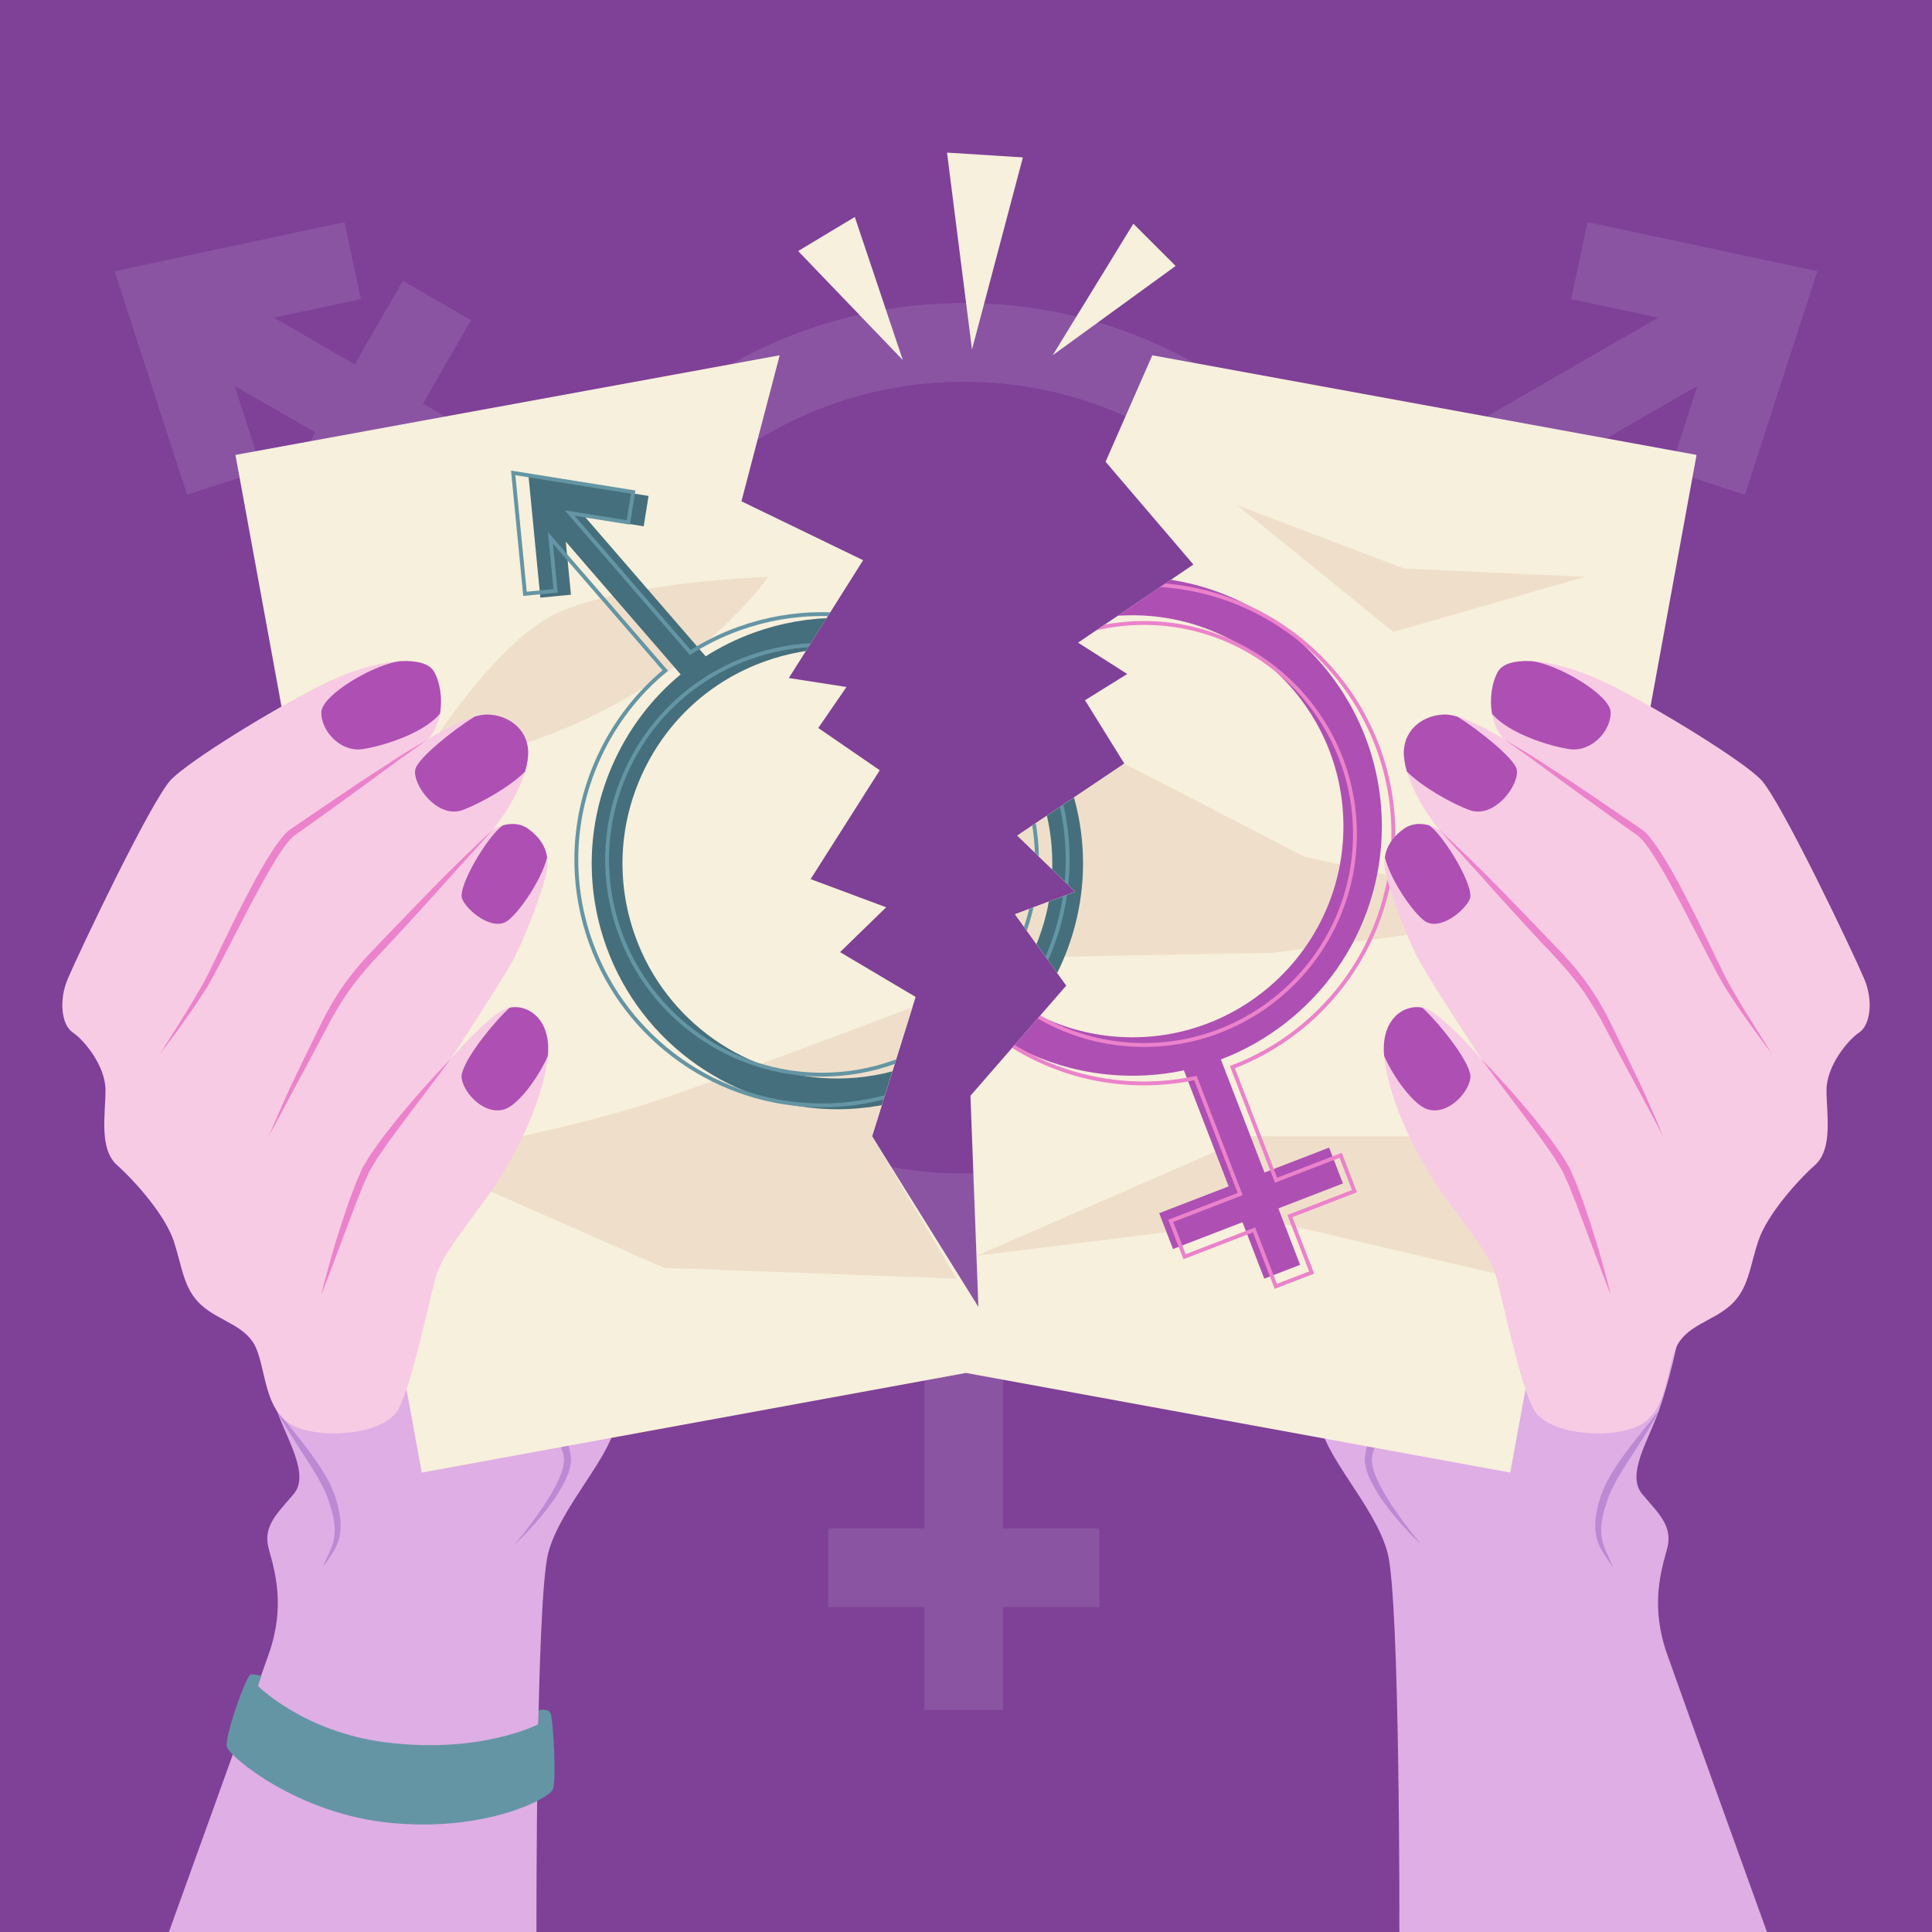
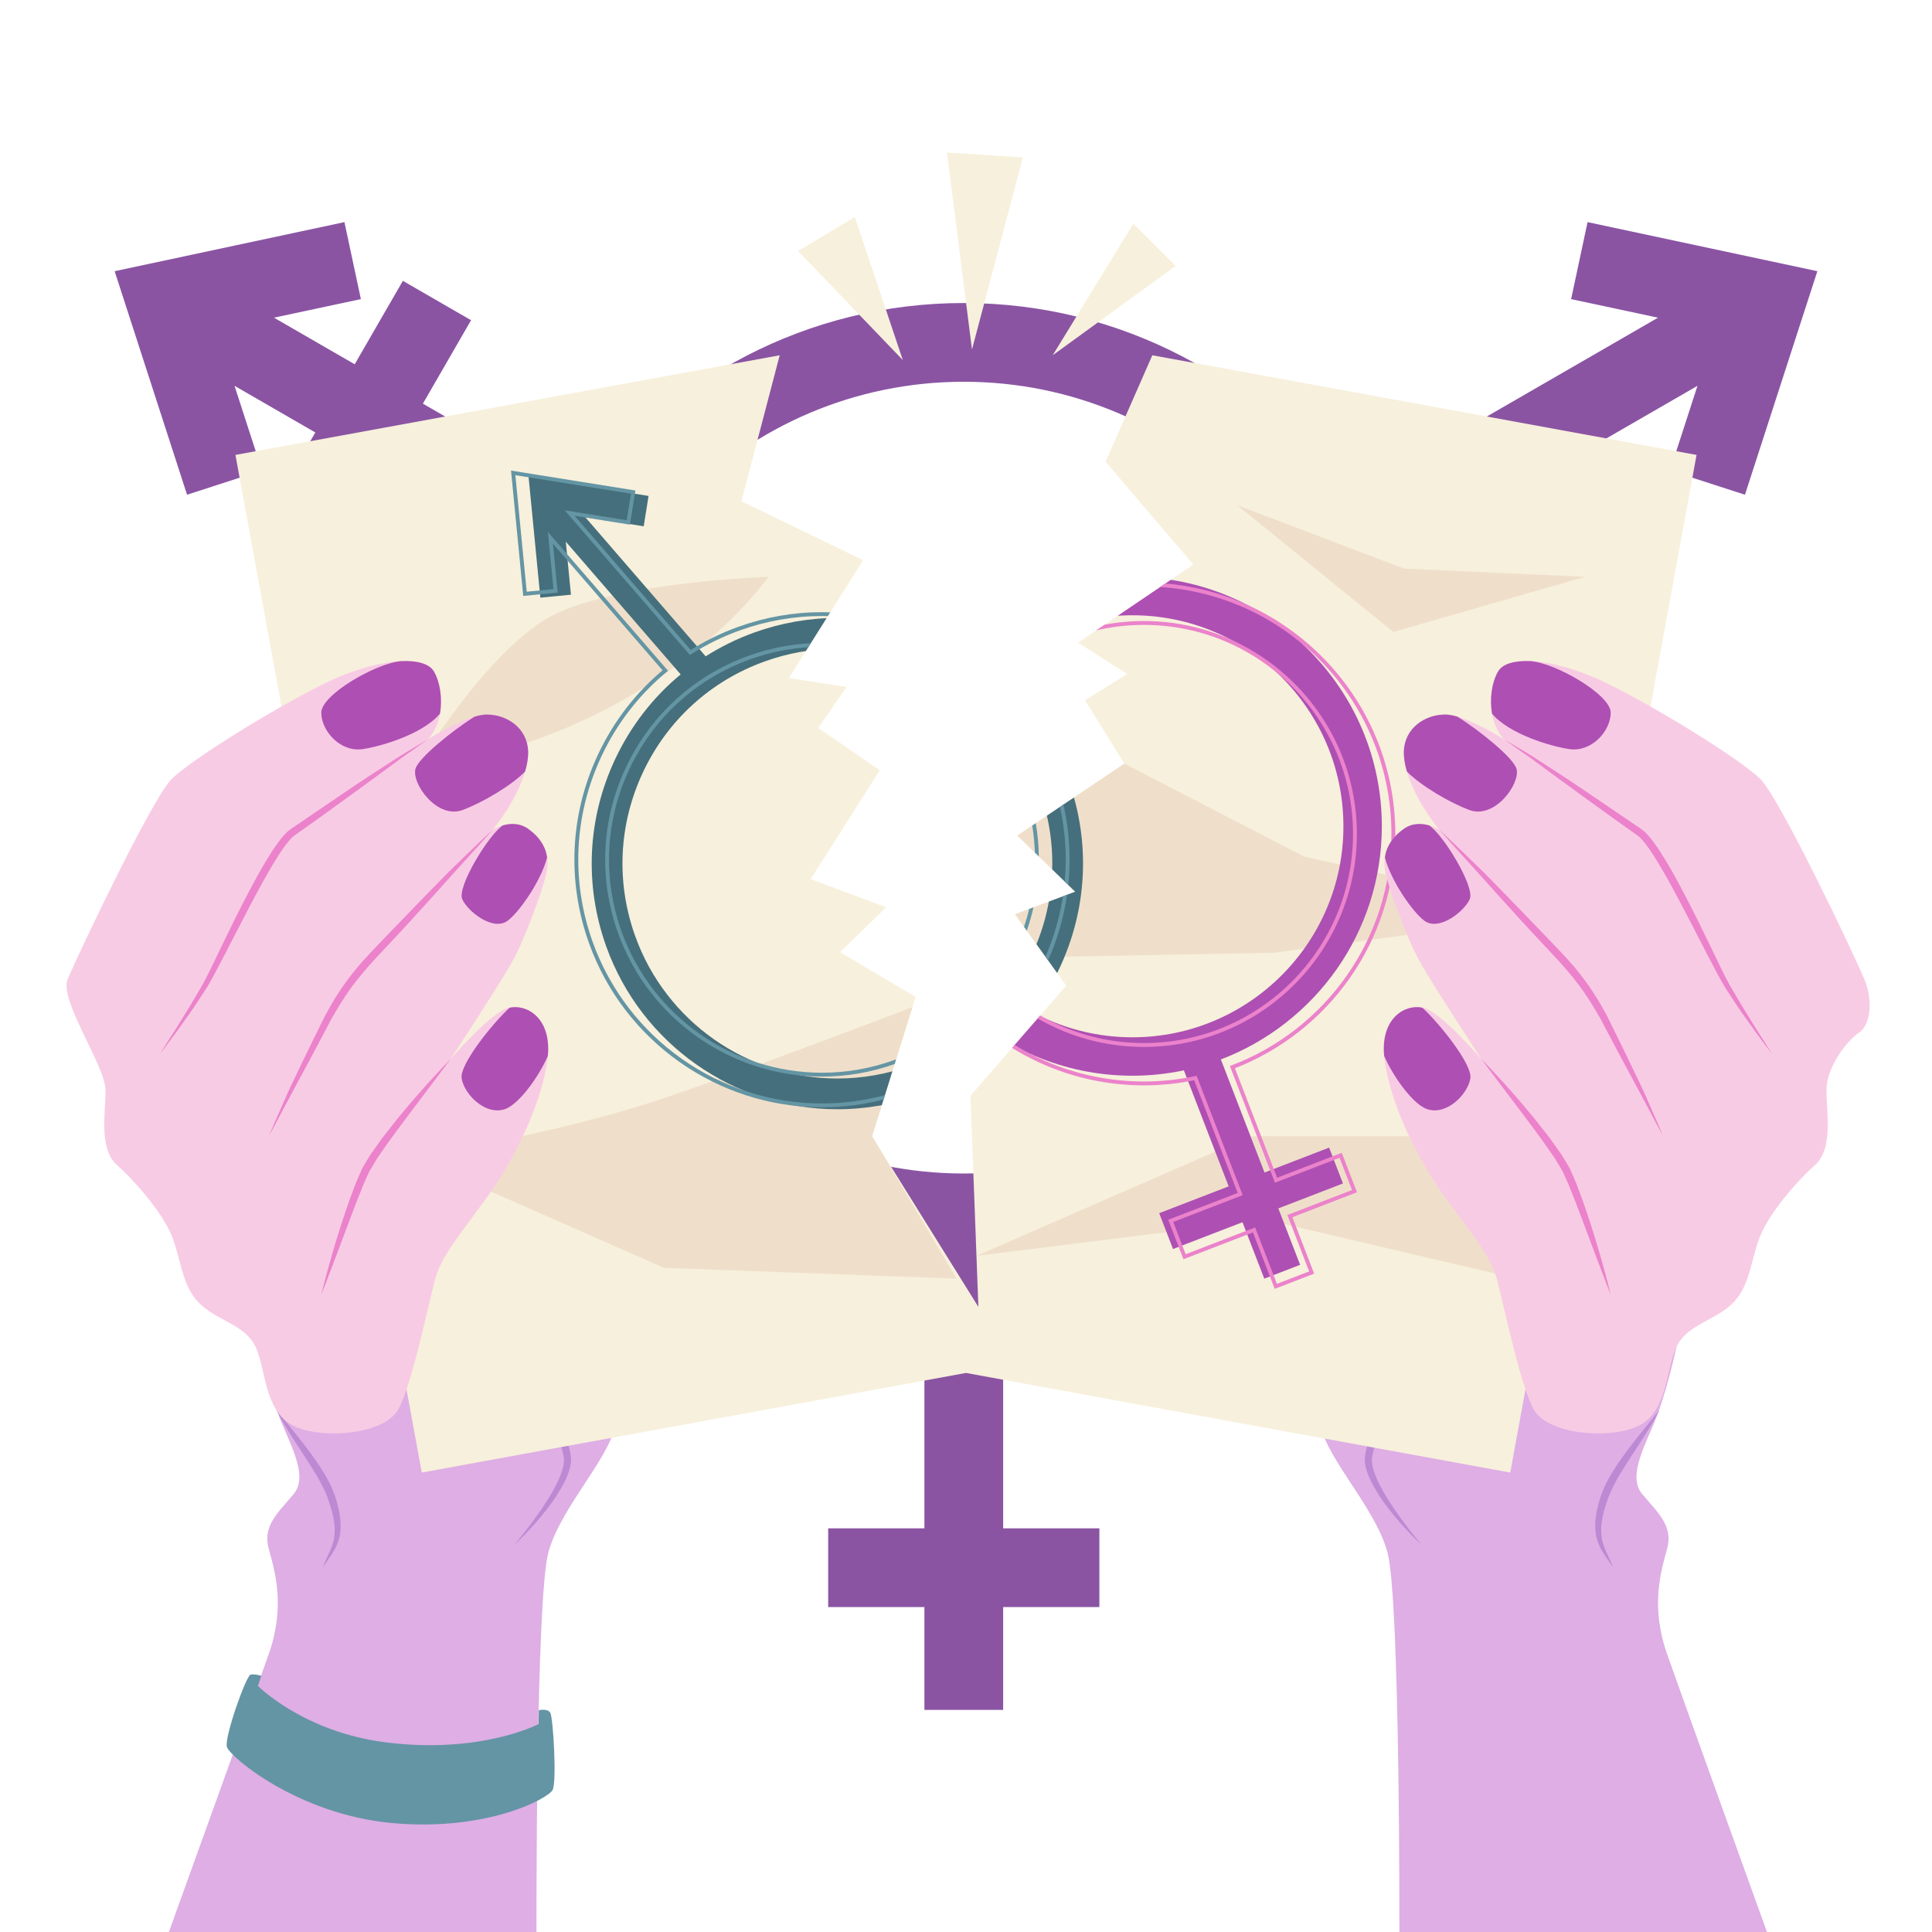
<svg xmlns="http://www.w3.org/2000/svg" xmlns:xlink="http://www.w3.org/1999/xlink" version="1.1" x="0px" y="0px" viewBox="0 0 500 500" style="enable-background:new 0 0 500 500;" xml:space="preserve">
  <g id="BACKGROUND">
    <g>
-       <rect style="fill:#7F4097;" width="500" height="500" />
      <path style="fill:#8A54A3;" d="M410.861,57.484l-4.255,19.928l22.489,4.802l-80.59,46.529    c-22.372-30.488-58.45-50.322-99.079-50.322c-40.422,0-76.341,19.63-98.738,49.855l-41.244-23.812l12.466-21.593l-17.648-10.189    L91.796,94.275l-20.89-12.061l22.489-4.802L89.14,57.484l-59.47,12.699l18.738,57.852l19.385-6.278L60.697,99.85l20.91,12.072    l-12.439,21.545l17.648,10.189l12.439-21.545l40.689,23.492c-8.531,16.715-13.347,35.629-13.347,55.647    c0,64.297,49.661,117.207,112.64,122.403v71.883h-24.905v20.377h24.905v26.603h20.377v-26.603h24.905v-20.377h-24.905v-71.883    c62.979-5.196,112.64-58.106,112.64-122.403c0-19.814-4.722-38.543-13.09-55.132l80.139-46.268l-7.095,21.907l19.385,6.278    l18.737-57.852L410.861,57.484z M249.425,303.702c-56.492,0-102.452-45.96-102.452-102.452    c0-56.492,45.96-102.452,102.452-102.452s102.452,45.96,102.452,102.452C351.877,257.741,305.917,303.702,249.425,303.702z" />
    </g>
  </g>
  <g id="OBJECTS">
    <g>
      <g>
        <path style="fill:#DEAEE5;" d="M429.244,365.274c-2.642,7.474-8.416,16.373-4.273,21.345c4.143,4.972,8.121,8.287,6.464,14.253     c-1.657,5.966-4.309,14.916,0,27.18C435.744,440.316,457.289,500,457.289,500h-95.13c0,0,0.182-85.87-3.058-98.134     c-3.24-12.264-17.41-25.985-17.41-34.472c0-8.487,2.983-72.84,14.916-85.767c11.933-12.927,59.912-34.058,74.828-23.617     C446.351,268.451,439.483,336.305,429.244,365.274z" />
        <g>
          <path style="fill:#BC89D3;" d="M429.471,364.924c0,0-0.332,0.643-0.939,1.751c-0.31,0.55-0.664,1.231-1.129,1.978      c-0.453,0.754-0.964,1.609-1.544,2.525c-1.152,1.831-2.53,3.939-3.999,6.184c-0.71,1.132-1.486,2.287-2.191,3.487      c-0.361,0.596-0.726,1.197-1.091,1.801l-0.975,1.86c-0.362,0.608-0.616,1.246-0.885,1.877l-0.406,0.944l-0.102,0.235      c-0.016,0.028-0.052,0.154-0.077,0.225l-0.165,0.506c-0.459,1.365-0.852,2.628-1.136,3.887c-0.258,1.269-0.456,2.502-0.458,3.67      c0.019,0.581-0.009,1.158,0.103,1.695c0.071,0.545,0.132,1.079,0.3,1.567c0.134,0.497,0.261,0.978,0.463,1.411      c0.186,0.441,0.327,0.864,0.526,1.262c0.368,0.799,0.689,1.495,0.953,2.069c0.517,1.153,0.796,1.821,0.796,1.821      s-0.426-0.585-1.143-1.626c-0.353-0.523-0.781-1.159-1.273-1.888c-0.454-0.754-1.042-1.62-1.414-2.689      c-0.241-0.516-0.379-1.09-0.526-1.689c-0.186-0.594-0.201-1.229-0.277-1.879c-0.103-1.302-0.01-2.674,0.221-4.055      c0.255-1.381,0.58-2.817,1.024-4.135l0.157-0.508c0.032-0.096,0.04-0.144,0.091-0.281l0.105-0.258l0.422-1.034      c0.283-0.691,0.552-1.396,0.92-2.031c0.353-0.647,0.706-1.295,1.058-1.94c0.387-0.616,0.772-1.229,1.154-1.838      c0.739-1.238,1.611-2.335,2.379-3.459c0.788-1.104,1.599-2.13,2.35-3.117c0.753-0.981,1.487-1.893,2.165-2.735      c1.356-1.68,2.485-3.08,3.276-4.06C429,365.474,429.471,364.924,429.471,364.924z" />
        </g>
        <g>
          <path style="fill:#BC89D3;" d="M367.794,399.711c0,0-0.899-0.803-2.37-2.315c-1.451-1.527-3.541-3.709-5.779-6.574      c-1.101-1.445-2.297-3.019-3.37-4.831c-1.07-1.807-2.174-3.771-2.771-6.117l-0.175-0.905l-0.086-0.456l-0.011-0.057      l-0.005-0.029c-0.002,0.006-0.01-0.159-0.006-0.102l-0.002-0.107l-0.003-0.214c-0.04-0.513,0.069-1.307,0.171-1.901      c0.216-1.22,0.578-2.368,0.965-3.518c0.788-2.287,1.743-4.518,2.743-6.724c1.022-2.195,2.102-4.356,3.188-6.468      c1.076-2.118,2.223-4.152,3.317-6.128c2.206-3.942,4.374-7.555,6.285-10.619c1.898-3.071,3.584-5.566,4.737-7.327      c1.169-1.752,1.872-2.73,1.872-2.73s-2.246,4.252-5.614,10.631c-1.677,3.185-3.634,6.901-5.73,10.882      c-1.02,2.001-2.075,4.068-3.146,6.168c-1.058,2.105-2.103,4.256-3.093,6.426c-1.005,2.161-1.963,4.345-2.737,6.525      c-0.37,1.09-0.742,2.178-0.964,3.237c-0.078,0.28-0.081,0.488-0.129,0.732c-0.053,0.216-0.06,0.502-0.058,0.795l-0.003,0.214      l-0.001,0.107c0.003,0.075-0.005-0.072-0.002-0.048l0.004,0.024l0.008,0.048l0.064,0.384l0.123,0.765      c0.468,2.045,1.4,3.992,2.349,5.771c0.959,1.786,2.023,3.407,3.005,4.901c1.019,1.47,1.959,2.822,2.835,3.99      c0.866,1.176,1.656,2.177,2.31,3C367.021,398.787,367.794,399.711,367.794,399.711z" />
        </g>
      </g>
      <g>
        <path style="fill:#DEAEE5;" d="M71.751,365.274c2.642,7.474,8.416,16.373,4.273,21.345c-4.143,4.972-8.121,8.287-6.464,14.253     c1.657,5.966,4.309,14.916,0,27.18C65.251,440.316,43.706,500,43.706,500h95.131c0,0-0.182-85.87,3.058-98.134     c3.24-12.264,17.41-25.985,17.41-34.472c0-8.487-2.983-72.84-14.916-85.767C132.456,268.7,84.476,247.569,69.56,258.01     C54.644,268.451,61.512,336.305,71.751,365.274z" />
        <g>
          <path style="fill:#BC89D3;" d="M71.524,364.924c0,0,0.471,0.55,1.268,1.531c0.791,0.98,1.921,2.38,3.276,4.06      c0.678,0.842,1.412,1.754,2.165,2.735c0.751,0.988,1.563,2.013,2.35,3.117c0.768,1.123,1.64,2.221,2.379,3.459      c0.382,0.609,0.768,1.222,1.154,1.838c0.352,0.645,0.705,1.292,1.058,1.94c0.368,0.635,0.638,1.34,0.92,2.031l0.422,1.034      l0.105,0.258c0.051,0.137,0.059,0.184,0.091,0.281l0.157,0.508c0.444,1.319,0.769,2.754,1.024,4.135      c0.231,1.381,0.324,2.754,0.221,4.055c-0.076,0.65-0.092,1.285-0.277,1.879c-0.147,0.598-0.285,1.172-0.526,1.689      c-0.371,1.069-0.96,1.936-1.413,2.689c-0.492,0.729-0.92,1.365-1.273,1.888c-0.717,1.041-1.143,1.626-1.143,1.626      s0.279-0.668,0.796-1.821c0.264-0.573,0.585-1.27,0.953-2.069c0.2-0.397,0.34-0.821,0.526-1.262      c0.202-0.432,0.329-0.913,0.463-1.411c0.168-0.488,0.229-1.022,0.3-1.567c0.111-0.538,0.083-1.114,0.103-1.695      c-0.002-1.168-0.2-2.401-0.458-3.67c-0.284-1.26-0.677-2.522-1.136-3.887l-0.165-0.506c-0.025-0.072-0.061-0.197-0.077-0.225      l-0.102-0.235l-0.406-0.944c-0.269-0.631-0.523-1.268-0.885-1.877l-0.975-1.86c-0.366-0.603-0.73-1.204-1.091-1.801      c-0.705-1.2-1.481-2.355-2.191-3.487c-1.468-2.245-2.847-4.353-3.999-6.184c-0.58-0.916-1.091-1.771-1.545-2.525      c-0.465-0.748-0.819-1.428-1.129-1.978C71.856,365.567,71.524,364.924,71.524,364.924z" />
        </g>
        <g>
          <path style="fill:#BC89D3;" d="M133.201,399.711c0,0,0.772-0.925,2.079-2.571c0.654-0.822,1.444-1.823,2.31-3      c0.876-1.169,1.816-2.52,2.835-3.99c0.982-1.493,2.046-3.114,3.005-4.901c0.949-1.779,1.881-3.726,2.349-5.771l0.123-0.765      l0.064-0.384l0.008-0.048l0.004-0.024c0.003-0.024-0.006,0.124-0.002,0.048l-0.001-0.107l-0.003-0.214      c0.002-0.293-0.005-0.579-0.058-0.795c-0.048-0.244-0.051-0.452-0.129-0.732c-0.222-1.059-0.593-2.147-0.964-3.237      c-0.774-2.18-1.732-4.364-2.737-6.525c-0.99-2.17-2.035-4.321-3.093-6.426c-1.071-2.101-2.126-4.168-3.146-6.168      c-2.096-3.981-4.053-7.697-5.73-10.882c-3.368-6.379-5.614-10.631-5.614-10.631s0.703,0.978,1.872,2.73      c1.152,1.762,2.839,4.256,4.737,7.327c1.911,3.063,4.079,6.677,6.285,10.619c1.094,1.976,2.241,4.011,3.317,6.128      c1.087,2.112,2.166,4.272,3.188,6.468c0.999,2.206,1.955,4.437,2.743,6.724c0.387,1.149,0.749,2.298,0.965,3.518      c0.102,0.594,0.21,1.388,0.171,1.901l-0.003,0.214l-0.002,0.107c0.004-0.057-0.005,0.108-0.006,0.102l-0.005,0.029l-0.011,0.057      l-0.086,0.456l-0.175,0.905c-0.596,2.346-1.7,4.309-2.77,6.117c-1.073,1.812-2.269,3.385-3.37,4.831      c-2.238,2.865-4.328,5.046-5.779,6.574C134.1,398.908,133.201,399.711,133.201,399.711z" />
        </g>
        <path style="fill:#6495A4;" d="M66.755,436.315c0,0,11.77,11.92,33.093,14.608c24.653,3.107,39.524-4.724,39.524-4.724     l0.079-3.603c0,0,2.203-0.498,2.949,0.621s1.74,17.775,0.622,20.012c-1.119,2.237-17.029,10.814-41.516,8.577     c-24.487-2.237-42.032-17.189-42.778-19.675s4.991-18.485,6.11-18.734c1.119-0.249,2.793,0.31,2.793,0.31L66.755,436.315z" />
      </g>
      <g>
        <polyline style="fill:#F7F0DC;" points="253.206,338.225 251.149,283.58 275.937,255.085 262.68,236.611 278.265,230.774      263.278,216.247 290.979,197.623 280.795,181.219 291.731,174.43 279,166.319 308.846,146.102 286.122,119.5 298.217,91.946      439.069,117.732 390.852,381.103 250,355.316 109.148,381.103 60.931,117.732 201.783,91.946 191.885,129.733 223.374,144.98      204.149,175.475 219.065,177.795 211.773,188.402 227.683,199.341 209.784,227.515 229.341,234.807 217.408,246.409      236.964,258.01 225.695,294.057 253.206,338.225    " />
        <g>
          <path style="fill:#EFDFCA;" d="M107.513,199.009c0,0,18.913-31.574,36.01-40.009c17.097-8.436,55.323-9.711,55.323-9.711      S170.809,190.225,107.513,199.009z" />
          <path style="fill:#EFDFCA;" d="M236.142,260.642c0,0-48.731,18.699-70.111,25.436c-21.38,6.736-58.518,13.697-58.518,13.697      l64.314,28.34l75.744,2.799l-21.877-36.857L236.142,260.642z" />
          <polygon style="fill:#EFDFCA;" points="290.979,197.623 337.564,221.715 404.686,236.524 329.609,246.574 270.62,247.676       262.68,236.611 278.265,230.774 263.278,216.247     " />
          <polygon style="fill:#EFDFCA;" points="410.155,149.289 360.604,163.542 320.162,130.727 363.309,147.135     " />
          <polygon style="fill:#EFDFCA;" points="380.533,294.057 323.629,294.057 252.709,325.012 327.62,315.685 392.587,330.914           " />
        </g>
      </g>
      <g>
        <polygon style="fill:#F7F0DC;" points="251.549,90.454 245.085,39.492 264.725,40.735    " />
        <polygon style="fill:#F7F0DC;" points="233.65,93.189 221.22,56.148 206.552,64.973    " />
        <polygon style="fill:#F7F0DC;" points="272.431,91.946 293.314,57.888 304.252,68.826    " />
      </g>
      <g>
        <defs>
          <polyline id="SVGID_1_" points="253.206,338.225 251.149,283.58 275.937,255.085 262.68,236.611 278.265,230.774       263.278,216.247 290.979,197.623 280.795,181.219 291.731,174.43 279,166.319 308.846,146.102 286.122,119.5 298.217,91.946       439.069,117.732 390.852,381.103 250,355.316 109.148,381.103 60.931,117.732 201.783,91.946 191.885,129.733 223.374,144.98       204.149,175.475 219.065,177.795 211.773,188.402 227.683,199.341 209.784,227.515 229.341,234.807 217.408,246.409       236.964,258.01 225.695,294.057 253.206,338.225     " />
        </defs>
        <clipPath id="SVGID_00000158727795783831890000000002678393928843158187_">
          <use xlink:href="#SVGID_1_" style="overflow:visible;" />
        </clipPath>
        <g style="clip-path:url(#SVGID_00000158727795783831890000000002678393928843158187_);">
          <g>
            <path style="fill:#456F7C;" d="M276.54,202.001c-9.046-25.168-33.083-42.078-59.815-42.078c-7.317,0-14.549,1.265-21.495,3.762       c-4.472,1.607-8.683,3.69-12.603,6.172l-31.223-36.083l15.186,2.43l1.257-7.855l-31.052-4.968l3.051,31.298l7.917-0.772       l-1.338-13.729l29.73,34.358c-7.098,5.874-12.878,13.287-16.923,21.869c-7.237,15.357-8.061,32.614-2.318,48.59       c9.046,25.168,33.084,42.078,59.816,42.078c7.317,0,14.548-1.265,21.494-3.761C271.205,271.458,288.393,234.982,276.54,202.001       z M235.534,275.824c-6.079,2.185-12.406,3.293-18.803,3.293c-23.386,0-44.416-14.794-52.33-36.813       c-5.023-13.976-4.303-29.073,2.029-42.508c6.331-13.435,17.515-23.6,31.492-28.624c6.08-2.185,12.407-3.293,18.804-3.293       c23.386,0,44.416,14.794,52.328,36.814C279.424,233.545,264.387,265.455,235.534,275.824z" />
            <path style="fill:none;stroke:#6495A4;stroke-miterlimit:10;" d="M272.56,201.006c-9.046-25.168-33.083-42.078-59.815-42.078       c-7.317,0-14.549,1.265-21.495,3.762c-4.472,1.607-8.683,3.69-12.603,6.172l-31.223-36.084l15.186,2.43l1.257-7.855       l-31.052-4.968l3.051,31.298l7.917-0.772l-1.338-13.729l29.73,34.358c-7.098,5.874-12.878,13.287-16.923,21.869       c-7.237,15.357-8.061,32.614-2.318,48.59c9.046,25.168,33.084,42.078,59.816,42.078c7.317,0,14.548-1.265,21.494-3.761       C267.224,270.462,284.413,233.987,272.56,201.006z M231.553,274.829c-6.079,2.185-12.406,3.293-18.803,3.293       c-23.386,0-44.416-14.795-52.33-36.814c-5.023-13.976-4.303-29.073,2.029-42.509c6.331-13.435,17.515-23.6,31.492-28.624       c6.08-2.185,12.407-3.293,18.804-3.293c23.386,0,44.416,14.794,52.328,36.814C275.443,232.549,260.406,264.46,231.553,274.829z       " />
          </g>
          <g>
            <path style="fill:#AE4FB3;" d="M343.975,296.998l-16.721,6.452l-11.293-29.265c24.323-9.26,41.657-32.81,41.657-60.343       c0-35.595-28.959-64.553-64.553-64.553c-35.594,0-64.553,28.958-64.553,64.553c0,35.594,28.958,64.553,64.553,64.553       c4.568,0,9.023-0.484,13.325-1.391l11.586,30.026l-17.977,6.937l3.579,9.278l17.978-6.937l5.636,14.606l9.278-3.579       l-5.636-14.606l16.72-6.452L343.975,296.998z M238.456,213.842c0-30.112,24.497-54.609,54.609-54.609       c30.112,0,54.609,24.498,54.609,54.609c0,30.111-24.498,54.609-54.609,54.609C262.953,268.451,238.456,243.954,238.456,213.842       z" />
            <path style="fill:none;stroke:#EB82CB;stroke-miterlimit:10;" d="M346.961,298.989l-16.721,6.452l-11.293-29.265       c24.323-9.26,41.657-32.81,41.657-60.343c0-35.595-28.959-64.553-64.553-64.553s-64.553,28.958-64.553,64.553       c0,35.594,28.958,64.553,64.553,64.553c4.568,0,9.023-0.484,13.325-1.391l11.587,30.026l-17.977,6.937l3.579,9.278       l17.978-6.937l5.636,14.606l9.278-3.58l-5.636-14.606l16.72-6.452L346.961,298.989z M241.442,215.833       c0-30.112,24.497-54.609,54.609-54.609c30.112,0,54.609,24.498,54.609,54.609c0,30.111-24.498,54.609-54.609,54.609       C265.939,270.442,241.442,245.944,241.442,215.833z" />
          </g>
        </g>
      </g>
      <g>
-         <path style="fill:#F8CBE4;" d="M17.52,253.37c3.026-7.145,21.877-46.737,26.849-51.709c4.972-4.972,25.854-17.899,39.113-24.528     c13.259-6.629,26.186-7.955,28.838-3.315c2.652,4.641,2.652,13.259-1.657,17.568c0,0,10.11-6.464,15.33-6.464     c5.221,0,10.441,3.48,10.69,9.447s-4.475,14.667-9.198,20.385c0,0,4.991-3.232,9.207-0.249c4.217,2.983,5.708,6.961,4.714,11.436     c-0.994,4.475-5.469,16.905-8.95,23.12s-15.91,25.109-15.91,25.109s9.198-10.69,13.922-12.927     c4.723-2.237,12.774,1.492,11.235,12.927c-1.539,11.436-8.252,25.108-14.715,34.307c-6.464,9.198-12.43,15.91-14.17,21.877     c-1.74,5.966-5.966,27.346-9.695,34.307c-3.729,6.961-21.131,7.955-27.843,3.978c-6.712-3.978-6.464-13.673-8.95-19.639     s-9.447-6.961-14.17-11.187c-4.723-4.226-4.972-9.944-7.209-16.656c-2.237-6.712-9.944-15.413-14.667-19.639     s-2.983-13.176-2.983-19.391s-5.469-12.927-8.452-14.916S15.213,258.816,17.52,253.37z" />
+         <path style="fill:#F8CBE4;" d="M17.52,253.37c3.026-7.145,21.877-46.737,26.849-51.709c4.972-4.972,25.854-17.899,39.113-24.528     c13.259-6.629,26.186-7.955,28.838-3.315c2.652,4.641,2.652,13.259-1.657,17.568c0,0,10.11-6.464,15.33-6.464     c5.221,0,10.441,3.48,10.69,9.447s-4.475,14.667-9.198,20.385c0,0,4.991-3.232,9.207-0.249c4.217,2.983,5.708,6.961,4.714,11.436     c-0.994,4.475-5.469,16.905-8.95,23.12s-15.91,25.109-15.91,25.109s9.198-10.69,13.922-12.927     c4.723-2.237,12.774,1.492,11.235,12.927c-1.539,11.436-8.252,25.108-14.715,34.307c-6.464,9.198-12.43,15.91-14.17,21.877     c-1.74,5.966-5.966,27.346-9.695,34.307c-3.729,6.961-21.131,7.955-27.843,3.978c-6.712-3.978-6.464-13.673-8.95-19.639     s-9.447-6.961-14.17-11.187c-4.723-4.226-4.972-9.944-7.209-16.656c-2.237-6.712-9.944-15.413-14.667-19.639     s-2.983-13.176-2.983-19.391S15.213,258.816,17.52,253.37z" />
        <g>
          <path style="fill:#EB82CB;" d="M110.662,191.385c0,0-1.396,0.993-3.838,2.732c-1.22,0.868-2.739,1.875-4.4,3.135      c-1.678,1.233-3.572,2.625-5.638,4.143c-4.144,2.998-8.968,6.561-14.187,10.286c-1.309,0.931-2.64,1.877-3.987,2.835      c-0.674,0.479-1.352,0.961-2.033,1.445l-0.256,0.182l-0.064,0.045c0.011-0.008-0.07,0.05,0.017-0.013l-0.031,0.024l-0.123,0.097      c-0.152,0.128-0.355,0.263-0.467,0.385c-0.241,0.235-0.495,0.483-0.76,0.799c-2.079,2.434-3.809,5.42-5.504,8.342      c-1.7,2.942-3.314,5.946-4.873,8.921c-1.548,2.985-3.071,5.923-4.544,8.766c-1.458,2.855-2.886,5.607-4.275,8.208      c-0.7,1.299-1.377,2.564-2.109,3.771c-0.761,1.162-1.496,2.285-2.201,3.363c-1.372,2.165-2.774,4.074-3.985,5.777      c-1.205,1.71-2.285,3.173-3.176,4.377c-0.883,1.21-1.602,2.143-2.09,2.779c-0.489,0.636-0.75,0.976-0.75,0.976      s0.916-1.446,2.519-3.975c0.81-1.259,1.79-2.789,2.874-4.565c1.088-1.774,2.345-3.746,3.631-5.972      c0.648-1.101,1.324-2.248,2.023-3.435c0.649-1.19,1.29-2.464,1.936-3.778c1.281-2.643,2.631-5.431,4.029-8.315      c1.412-2.881,2.853-5.871,4.405-8.868c1.548-3,3.147-6.036,4.855-9.028c1.759-2.969,3.479-5.942,5.795-8.626      c0.28-0.327,0.622-0.671,0.993-1.009c0.183-0.177,0.336-0.27,0.505-0.409l0.124-0.096l0.176-0.126l0.258-0.176      c0.688-0.469,1.373-0.935,2.054-1.398c1.362-0.927,2.707-1.842,4.03-2.743c2.653-1.802,5.217-3.544,7.649-5.195      c2.427-1.656,4.749-3.192,6.904-4.599c2.155-1.4,4.13-2.683,5.881-3.82c1.741-1.15,3.318-2.053,4.592-2.839      C109.191,192.26,110.662,191.385,110.662,191.385z" />
        </g>
        <g>
          <path style="fill:#EB82CB;" d="M127.484,214.754c0,0-1.016,1.174-2.827,3.196c-1.824,2.008-4.395,4.913-7.544,8.334      c-3.086,3.477-6.714,7.499-10.632,11.778c-1.959,2.136-3.986,4.357-6.086,6.565c-2.095,2.218-4.215,4.457-6.193,6.79      c-1.962,2.342-3.843,4.743-5.429,7.305c-0.839,1.247-1.575,2.553-2.332,3.824l-0.563,0.953      c-0.169,0.279-0.343,0.643-0.514,0.958c-0.342,0.653-0.682,1.301-1.019,1.944c-2.699,5.143-5.256,9.923-7.481,14.003      c-2.223,4.081-3.995,7.513-5.275,9.904c-1.275,2.392-2.03,3.748-2.03,3.748s0.594-1.432,1.68-3.92      c0.547-1.243,1.21-2.752,1.972-4.483c0.757-1.734,1.61-3.694,2.634-5.779c1.995-4.199,4.361-9.078,6.937-14.285      c0.322-0.651,0.647-1.307,0.975-1.967c0.172-0.337,0.308-0.647,0.512-1.01l0.551-0.984c0.736-1.318,1.465-2.66,2.326-3.947      c1.608-2.638,3.535-5.146,5.534-7.56c2.047-2.378,4.207-4.623,6.315-6.822c2.116-2.197,4.199-4.358,6.215-6.45      c4.031-4.192,7.822-8.074,11.095-11.374c3.308-3.262,6.132-5.912,8.078-7.799C126.344,215.804,127.484,214.754,127.484,214.754z      " />
        </g>
        <g>
          <path style="fill:#EB82CB;" d="M116.545,274.169c0,0-0.65,0.892-1.807,2.431c-1.158,1.538-2.812,3.734-4.798,6.37      c-0.994,1.314-2.072,2.737-3.211,4.243c-1.13,1.509-2.322,3.101-3.554,4.747c-1.198,1.664-2.504,3.35-3.7,5.126      c-0.612,0.881-1.228,1.768-1.847,2.659c-0.572,0.906-1.089,1.832-1.638,2.747l-0.414,0.684l-0.325,0.715l-0.675,1.501      c-0.47,0.996-0.868,1.997-1.249,2.991c-0.396,0.992-0.789,1.976-1.177,2.948c-0.374,0.989-0.744,1.967-1.108,2.928      c-1.446,3.856-2.796,7.454-3.953,10.539c-1.174,3.085-2.151,5.656-2.836,7.455c-0.689,1.799-1.103,2.822-1.103,2.822      s0.245-1.076,0.732-2.941c0.509-1.858,1.174-4.533,2.117-7.699c0.46-1.587,0.961-3.305,1.542-5.107      c0.566-1.807,1.155-3.715,1.843-5.666c0.335-0.978,0.675-1.973,1.019-2.98c0.366-1.009,0.75-2.029,1.144-3.052      c0.385-1.03,0.783-2.061,1.238-3.052l0.659-1.508l0.35-0.788l0.431-0.732c0.59-0.965,1.158-1.954,1.766-2.893      c0.64-0.901,1.278-1.799,1.91-2.69c0.317-0.445,0.632-0.888,0.946-1.329c0.332-0.425,0.661-0.848,0.989-1.268      c0.657-0.839,1.306-1.667,1.944-2.482c1.263-1.641,2.58-3.143,3.785-4.605c1.2-1.466,2.404-2.792,3.488-4.038      c2.176-2.487,4.08-4.48,5.387-5.896C115.763,274.946,116.545,274.169,116.545,274.169z" />
        </g>
        <path style="fill:#AE4FB3;" d="M113.852,184.725c0.691-3.872,0.065-8.11-1.533-10.907c-1.151-2.013-4.237-2.902-8.444-2.723     c-6.494,0.486-20.725,8.686-20.725,13.33c0,4.806,4.972,10.275,10.69,9.447C98.536,193.191,109.319,190.049,113.852,184.725z" />
        <path style="fill:#AE4FB3;" d="M119.777,209.616c4.823-1.809,12.275-6.074,16.106-9.923c0.561-1.898,0.865-3.712,0.798-5.324     c-0.249-5.966-5.469-9.447-10.69-9.447c-0.935,0-2.028,0.21-3.19,0.55c-5.792,3.63-14.559,10.738-15.289,13.537     C106.518,202.821,113.148,212.102,119.777,209.616z" />
        <path style="fill:#AE4FB3;" d="M136.691,214.505c-2.263-1.601-4.742-1.409-6.559-0.89l0,0     c-3.725,2.464-11.846,15.889-10.52,19.038c1.326,3.149,7.955,8.452,11.767,5.635c2.993-2.212,8.613-10.239,10.22-16.398     C141.194,219.067,139.585,216.552,136.691,214.505z" />
        <path style="fill:#AE4FB3;" d="M131.899,260.785c-4.317,3.933-12.989,14.681-12.432,18.273c0.642,4.143,6.202,9.778,11.294,7.955     c3.419-1.224,8.499-7.977,11.019-13.737C142.682,263.605,136.498,259.831,131.899,260.785z" />
      </g>
      <g>
        <path style="fill:#F8CBE4;" d="M482.48,253.37c-3.026-7.145-21.877-46.737-26.849-51.709     c-4.972-4.972-25.854-17.899-39.113-24.528c-13.259-6.629-26.186-7.955-28.838-3.315c-2.652,4.641-2.652,13.259,1.657,17.568     c0,0-10.11-6.464-15.33-6.464c-5.221,0-10.441,3.48-10.69,9.447c-0.249,5.966,4.475,14.667,9.198,20.385     c0,0-4.991-3.232-9.208-0.249c-4.217,2.983-5.708,6.961-4.714,11.436c0.994,4.475,5.469,16.905,8.95,23.12     c3.48,6.215,15.91,25.109,15.91,25.109s-9.198-10.69-13.921-12.927c-4.723-2.237-12.774,1.492-11.235,12.927     c1.539,11.436,8.252,25.108,14.715,34.307c6.464,9.198,12.43,15.91,14.17,21.877s5.966,27.346,9.695,34.307     c3.729,6.961,21.131,7.955,27.843,3.978c6.712-3.978,6.464-13.673,8.95-19.639s9.447-6.961,14.17-11.187     c4.723-4.226,4.972-9.944,7.209-16.656c2.237-6.712,9.944-15.413,14.667-19.639c4.723-4.226,2.983-13.176,2.983-19.391     s5.469-12.927,8.452-14.916C484.137,265.219,484.787,258.816,482.48,253.37z" />
        <g>
          <path style="fill:#EB82CB;" d="M389.338,191.385c0,0,1.47,0.874,4.043,2.404c1.274,0.786,2.85,1.689,4.592,2.839      c1.751,1.137,3.726,2.42,5.881,3.82c2.155,1.407,4.478,2.942,6.904,4.599c2.432,1.652,4.996,3.393,7.649,5.195      c1.323,0.9,2.668,1.816,4.03,2.743c0.681,0.463,1.366,0.93,2.054,1.398l0.258,0.176l0.176,0.126l0.124,0.096      c0.169,0.139,0.322,0.233,0.505,0.409c0.371,0.338,0.713,0.682,0.993,1.009c2.315,2.685,4.036,5.657,5.795,8.626      c1.707,2.991,3.307,6.028,4.854,9.028c1.553,2.997,2.993,5.987,4.405,8.868c1.397,2.884,2.748,5.671,4.029,8.315      c0.646,1.314,1.287,2.588,1.936,3.778c0.699,1.187,1.375,2.334,2.023,3.435c1.286,2.225,2.543,4.198,3.631,5.972      c1.084,1.775,2.064,3.306,2.874,4.565c1.603,2.53,2.52,3.975,2.52,3.975s-0.261-0.339-0.75-0.976      c-0.489-0.637-1.207-1.57-2.09-2.779c-0.892-1.204-1.971-2.667-3.176-4.377c-1.212-1.703-2.613-3.612-3.985-5.777      c-0.706-1.078-1.441-2.201-2.201-3.363c-0.732-1.207-1.409-2.471-2.109-3.771c-1.39-2.601-2.818-5.353-4.276-8.208      c-1.474-2.843-2.997-5.781-4.544-8.766c-1.559-2.975-3.173-5.979-4.873-8.921c-1.696-2.921-3.426-5.908-5.504-8.342      c-0.266-0.315-0.52-0.563-0.76-0.799c-0.112-0.122-0.314-0.257-0.467-0.385l-0.123-0.097l-0.031-0.024      c0.088,0.063,0.006,0.005,0.017,0.013l-0.064-0.045l-0.256-0.182c-0.681-0.484-1.359-0.966-2.033-1.445      c-1.347-0.958-2.678-1.904-3.987-2.835c-5.219-3.725-10.043-7.288-14.187-10.286c-2.066-1.518-3.96-2.909-5.638-4.143      c-1.661-1.261-3.179-2.267-4.4-3.135C390.734,192.379,389.338,191.385,389.338,191.385z" />
        </g>
        <g>
          <path style="fill:#EB82CB;" d="M372.516,214.754c0,0,1.14,1.05,3.1,2.922c1.945,1.887,4.77,4.537,8.078,7.799      c3.273,3.3,7.064,7.183,11.095,11.374c2.016,2.092,4.099,4.254,6.215,6.45c2.109,2.199,4.268,4.444,6.315,6.822      c1.999,2.414,3.926,4.922,5.534,7.56c0.86,1.287,1.589,2.629,2.326,3.947l0.551,0.984c0.204,0.363,0.34,0.673,0.512,1.01      c0.327,0.661,0.652,1.317,0.975,1.967c2.575,5.207,4.941,10.086,6.936,14.285c1.024,2.085,1.877,4.044,2.634,5.779      c0.761,1.731,1.425,3.24,1.971,4.483c1.086,2.488,1.68,3.92,1.68,3.92s-0.755-1.356-2.03-3.748      c-1.28-2.392-3.052-5.823-5.275-9.904c-2.225-4.08-4.781-8.861-7.48-14.003c-0.337-0.643-0.677-1.291-1.019-1.944      c-0.17-0.315-0.345-0.679-0.513-0.958l-0.563-0.953c-0.757-1.271-1.493-2.577-2.332-3.824c-1.586-2.562-3.467-4.963-5.429-7.305      c-1.978-2.333-4.098-4.572-6.193-6.79c-2.099-2.208-4.126-4.429-6.086-6.565c-3.918-4.279-7.546-8.301-10.632-11.778      c-3.148-3.421-5.719-6.326-7.544-8.334C373.532,215.928,372.516,214.754,372.516,214.754z" />
        </g>
        <g>
          <path style="fill:#EB82CB;" d="M383.455,274.169c0,0,0.783,0.777,2.103,2.181c1.307,1.416,3.211,3.409,5.387,5.896      c1.085,1.246,2.289,2.572,3.488,4.038c1.205,1.462,2.522,2.964,3.785,4.605c0.638,0.815,1.287,1.644,1.944,2.482      c0.328,0.42,0.658,0.843,0.989,1.268c0.314,0.441,0.63,0.884,0.946,1.329c0.633,0.891,1.27,1.789,1.91,2.69      c0.608,0.938,1.176,1.927,1.766,2.893l0.431,0.732l0.35,0.788l0.659,1.508c0.455,0.991,0.853,2.021,1.238,3.052      c0.394,1.024,0.779,2.043,1.144,3.052c0.344,1.007,0.685,2.002,1.019,2.98c0.689,1.951,1.277,3.859,1.843,5.666      c0.581,1.802,1.082,3.52,1.542,5.107c0.943,3.166,1.608,5.841,2.117,7.699c0.487,1.865,0.732,2.941,0.732,2.941      s-0.414-1.023-1.103-2.822c-0.685-1.799-1.663-4.37-2.836-7.455c-1.157-3.085-2.507-6.683-3.953-10.539      c-0.364-0.961-0.733-1.939-1.108-2.928c-0.388-0.972-0.781-1.956-1.177-2.948c-0.382-0.995-0.779-1.995-1.249-2.991      l-0.675-1.501l-0.325-0.715l-0.414-0.684c-0.55-0.915-1.067-1.841-1.638-2.747c-0.619-0.891-1.235-1.779-1.847-2.659      c-1.195-1.776-2.501-3.462-3.7-5.126c-1.233-1.646-2.424-3.238-3.554-4.747c-1.139-1.505-2.217-2.929-3.211-4.243      c-1.985-2.636-3.64-4.832-4.798-6.37C384.104,275.061,383.455,274.169,383.455,274.169z" />
        </g>
        <path style="fill:#AE4FB3;" d="M386.148,184.725c-0.691-3.872-0.065-8.11,1.533-10.907c1.151-2.013,4.237-2.902,8.444-2.723     c6.494,0.486,20.725,8.686,20.725,13.33c0,4.806-4.972,10.275-10.69,9.447C401.464,193.191,390.68,190.049,386.148,184.725z" />
        <path style="fill:#AE4FB3;" d="M380.223,209.616c-4.823-1.809-12.275-6.074-16.107-9.923c-0.561-1.898-0.865-3.712-0.798-5.324     c0.249-5.966,5.469-9.447,10.69-9.447c0.935,0,2.028,0.21,3.19,0.55c5.792,3.63,14.559,10.738,15.289,13.537     C393.481,202.821,386.852,212.102,380.223,209.616z" />
        <path style="fill:#AE4FB3;" d="M363.309,214.505c2.263-1.601,4.742-1.409,6.559-0.89l0,0     c3.725,2.464,11.846,15.889,10.521,19.038c-1.326,3.149-7.955,8.452-11.767,5.635c-2.993-2.212-8.613-10.239-10.22-16.398     C358.806,219.067,360.415,216.552,363.309,214.505z" />
        <path style="fill:#AE4FB3;" d="M368.101,260.785c4.317,3.933,12.989,14.681,12.432,18.273c-0.642,4.143-6.202,9.778-11.294,7.955     c-3.419-1.224-8.499-7.977-11.019-13.737C357.318,263.605,363.502,259.831,368.101,260.785z" />
      </g>
    </g>
  </g>
</svg>